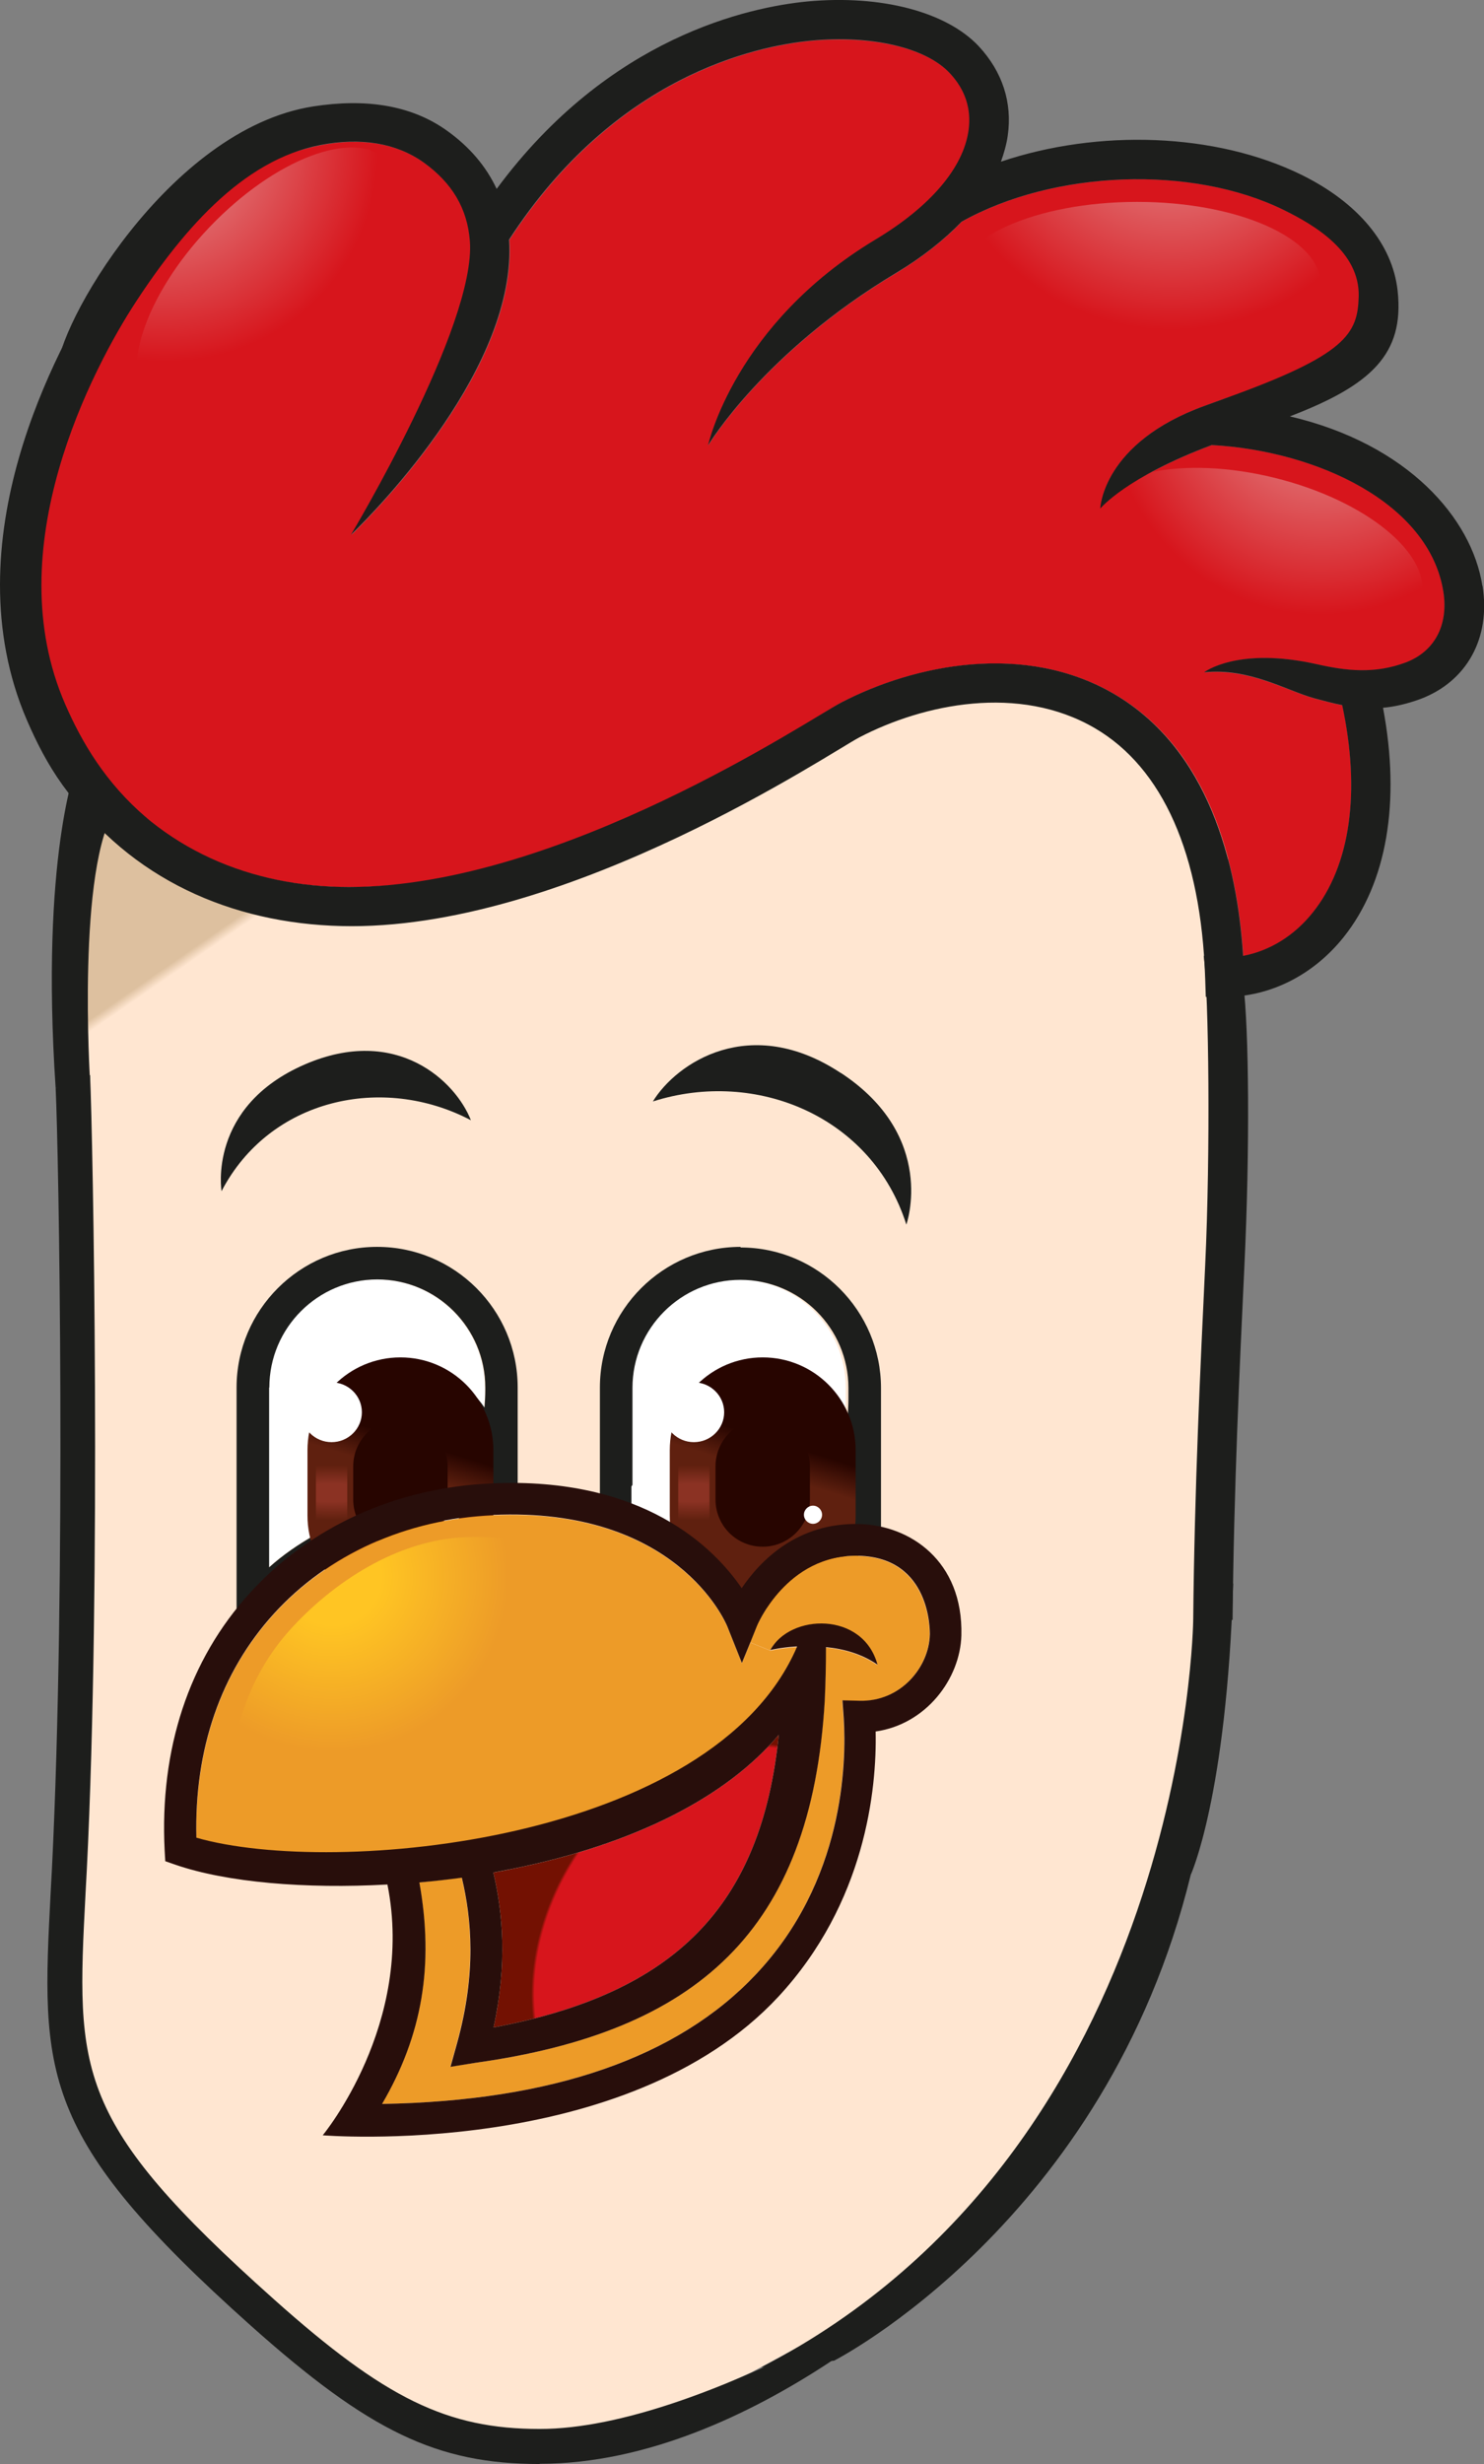
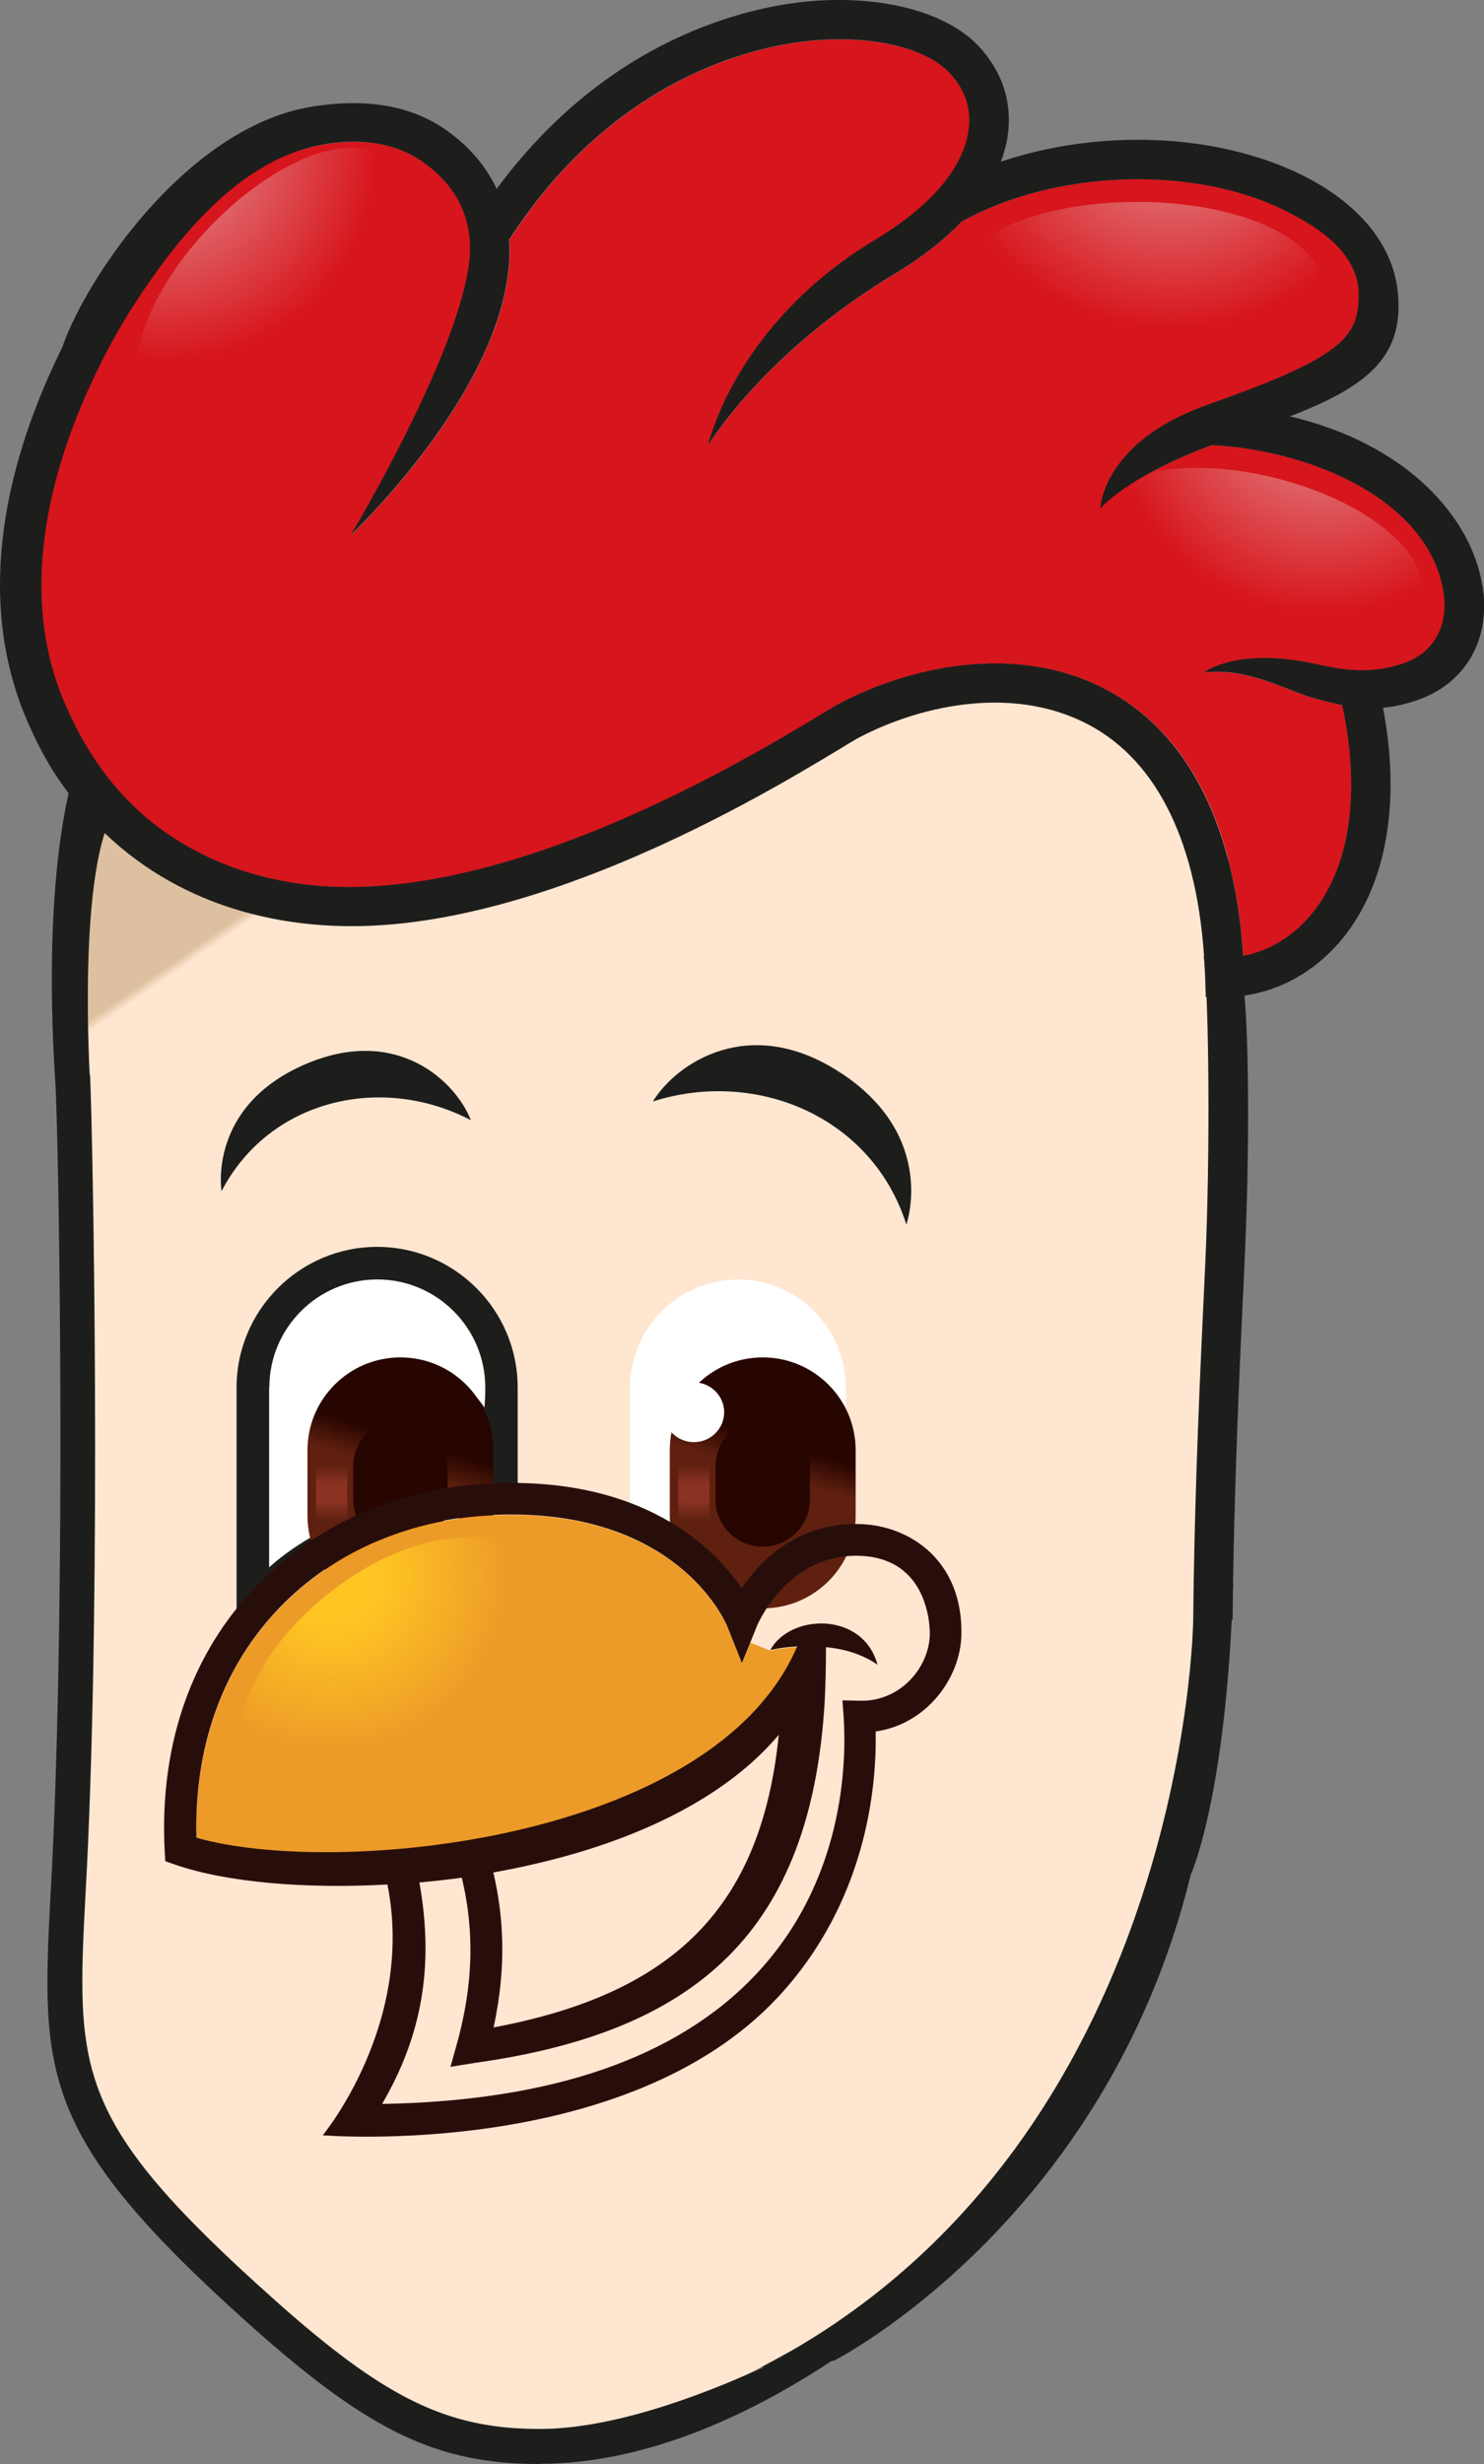
<svg xmlns="http://www.w3.org/2000/svg" xmlns:xlink="http://www.w3.org/1999/xlink" id="Layer_2" data-name="Layer 2" viewBox="0 0 72.01 119.48">
  <rect x="0" y="0" width="72.01" height="119.48" fill="#808080" stroke="none" />
  <defs>
    <style>
      .cls-1 {
        fill: url(#linear-gradient);
      }

      .cls-1, .cls-2, .cls-3, .cls-4, .cls-5, .cls-6, .cls-7, .cls-8, .cls-9, .cls-10, .cls-11, .cls-12, .cls-13, .cls-14, .cls-15, .cls-16 {
        stroke-width: 0px;
      }

      .cls-2 {
        fill: url(#radial-gradient);
      }

      .cls-3 {
        fill: url(#radial-gradient-2);
      }

      .cls-4 {
        fill: url(#radial-gradient-3);
      }

      .cls-5 {
        fill: url(#radial-gradient-4);
      }

      .cls-6 {
        fill: url(#radial-gradient-6);
      }

      .cls-7 {
        fill: url(#radial-gradient-5);
      }

      .cls-8 {
        fill: url(#radial-gradient-7);
      }

      .cls-9 {
        fill: url(#linear-gradient-2);
      }

      .cls-10 {
        fill: url(#linear-gradient-3);
      }

      .cls-11 {
        fill: #270500;
      }

      .cls-12 {
        fill: #280e0b;
      }

      .cls-13 {
        fill: #1d1e1c;
      }

      .cls-14 {
        fill: #d7151c;
      }

      .cls-15 {
        fill: #fff;
      }

      .cls-16 {
        fill: #ed9b28;
      }
    </style>
    <linearGradient id="linear-gradient" x1="11.31" y1="39.77" x2="15.94" y2="46.46" gradientUnits="userSpaceOnUse">
      <stop offset=".49" stop-color="#ddc09f" />
      <stop offset=".55" stop-color="#ffe6d1" />
    </linearGradient>
    <radialGradient id="radial-gradient" cx="56.86" cy="4.48" fx="56.86" fy="4.48" r="14.76" gradientUnits="userSpaceOnUse">
      <stop offset=".33" stop-color="#df6669" />
      <stop offset=".78" stop-color="#d7151c" />
    </radialGradient>
    <radialGradient id="radial-gradient-2" cx="58.07" cy="-460.57" fx="58.07" fy="-460.57" r="14.76" gradientTransform="translate(303.43 363.22) rotate(-46.39) scale(.93 1)" xlink:href="#radial-gradient" />
    <radialGradient id="radial-gradient-3" cx="47.69" cy="169.55" fx="47.69" fy="169.55" r="14.76" gradientTransform="translate(61.92 -156.9) rotate(13.84) scale(.93 1)" xlink:href="#radial-gradient" />
    <radialGradient id="radial-gradient-4" cx="35.14" cy="94.27" fx="35.14" fy="94.27" r="14.1" gradientTransform="translate(67.51 -24.85) rotate(31.74) scale(1 1.26)" gradientUnits="userSpaceOnUse">
      <stop offset=".59" stop-color="#d7151c" />
      <stop offset=".6" stop-color="#731102" />
    </radialGradient>
    <linearGradient id="linear-gradient-2" x1="38.26" y1="67.9" x2="36.44" y2="73.74" gradientUnits="userSpaceOnUse">
      <stop offset=".34" stop-color="#270500" />
      <stop offset=".6" stop-color="#5f200f" />
    </linearGradient>
    <radialGradient id="radial-gradient-5" cx="33.66" cy="72.49" fx="33.66" fy="72.49" r="5.65" gradientTransform="translate(0 54.98) scale(1 .24)" gradientUnits="userSpaceOnUse">
      <stop offset=".32" stop-color="#8b3223" />
      <stop offset=".99" stop-color="#5f200f" />
    </radialGradient>
    <linearGradient id="linear-gradient-3" x1="20.68" y1="67.9" x2="18.86" y2="73.74" xlink:href="#linear-gradient-2" />
    <radialGradient id="radial-gradient-6" cx="16.09" fx="16.09" r="5.65" xlink:href="#radial-gradient-5" />
    <radialGradient id="radial-gradient-7" cx="16.13" cy="76.42" fx="16.13" fy="76.42" r="9.81" gradientUnits="userSpaceOnUse">
      <stop offset=".24" stop-color="#ffc523" />
      <stop offset=".87" stop-color="#ed9b28" />
    </radialGradient>
  </defs>
  <g id="Layer_1-2" data-name="Layer 1">
    <g>
      <path class="cls-14" d="m6.08,13.77s-10.59,16.58.55,26.88l6.07-13.05-.24-8.31-6.38-5.51Z" />
      <path class="cls-1" d="m59.59,46.34v-9.46l-4.57-7.54-45.5,3.05c-8.71,2.68-6.01,18.66-6.01,18.66l.76,1.17c.89,41.58-3.77,43.76,2.9,54.63,0,.09-.03.22-.07.38h.58s11.69,12.29,20.43,11.61l8.34-3.8,9.83-5.31s7.73-7.11,10.42-16.85l1.61-6.04c0-.06,1.26-15.02,1-3.54-.01,0,.13-21.13,0-31.19l.27-1.45v-4.33Z" />
      <path class="cls-14" d="m70.05,28.7c-.68-4.32-6.14-6.84-11.24-7.12-4.17,1.56-5.4,3.07-5.41,3.08,0,0,.09-3.19,5.09-4.99l.96-.35c7.53-2.32,6.99-3.39,6.77-5.16-.27-2.14-2.41-3.24-3.9-3.97-4.45-2.2-11.17-1.95-15.65.56-.85.89-1.92,1.73-3.19,2.5-6.4,3.84-9.08,8.3-9.11,8.35,0,0,1.29-5.88,8.13-9.98,2.66-1.59,4.26-3.47,4.52-5.3.14-1.03-.16-1.96-.91-2.76-1.15-1.24-3.8-1.85-6.73-1.58-2.71.26-9.52,1.72-14.66,9.65.4,6.12-6.31,12.99-7.67,14.31,0,0,6.08-10.13,5.77-14.24-.12-1.57-.85-2.82-2.24-3.81-1.31-.94-3.04-1.23-5.01-.85-3.8.74-7.93,3.84-10.51,7.91-.91,1.43-1.63,2.91-2.19,4.42.43-.01.85.02,1.26.12,2.64.6,3.78,3.41,3.32,5.85-.14.75-.28,1.49-.41,2.24-.07.4-.15.81-.19,1.22.03-.19.05-.38.08-.57-.03.23-.05.46-.07.68-.25,2.43-1.69,4.26-4.06,4.66.34.86.75,1.69,1.23,2.49,2.84,4.75,7.65,6.96,12.9,6.96,10.83,0,22.44-8.19,23.88-8.94,3.57-1.86,8.94-2.95,13.28-.41,4.58,2.67,5.95,8.18,6.24,12.69,1.28-.24,2.48-.97,3.38-2.1,1.82-2.28,2.32-5.85,1.43-10.06-.45-.09-.9-.21-1.35-.33-1.34-.37-3.17-1.48-5.35-1.26,0,0,1.61-1.27,5.48-.39,1.42.32,2.79.48,4.31-.09,1.39-.52,2.07-1.8,1.82-3.42" />
      <path class="cls-2" d="m46.28,13.77c0,2.2,3.98,3.98,8.9,3.98s8.9-1.78,8.9-3.98-3.98-3.98-8.9-3.98-8.9,1.78-8.9,3.98Z" />
      <path class="cls-3" d="m7.32,19.79c1.59,1.52,5.45.05,8.61-3.27,3.17-3.33,4.45-7.25,2.85-8.77-1.59-1.52-5.45-.05-8.62,3.27-3.17,3.32-4.45,7.25-2.85,8.77Z" />
      <path class="cls-4" d="m52.82,25.05c-.52,2.13,2.66,4.75,7.12,5.85,4.46,1.1,8.5.26,9.03-1.88.53-2.13-2.66-4.75-7.12-5.85-4.46-1.1-8.5-.26-9.03,1.88Z" />
      <path class="cls-13" d="m71.93,28.4c-.51-3.27-3.62-6.87-9.34-8.21,3.94-1.51,5.56-3.01,5.23-6.08-.25-2.32-1.98-4.31-4.66-5.63-4.17-2.05-9.87-2.23-14.59-.64.15-.42.27-.84.33-1.26.23-1.61-.26-3.1-1.4-4.33-1.57-1.68-4.75-2.51-8.31-2.18-2.82.27-9.63,1.7-15.09,9.09-.51-1.09-1.31-2.04-2.42-2.83-1.75-1.25-3.97-1.56-6.48-1.17-7.06,1.1-12.52,10.81-12.41,12.82.05,0,.35-.41.4-.41.59,0,.71.51,1.29.76.51-1.04,1.08-2.06,1.71-3.07,2.58-4.07,5.56-7.49,9.36-8.23,1.97-.38,3.69-.09,5.01.85,1.39,1,2.12,2.24,2.24,3.81.31,4.1-5.77,14.24-5.77,14.24,1.36-1.32,8.07-8.19,7.67-14.31,5.14-7.93,11.95-9.39,14.66-9.65,2.93-.28,5.58.34,6.73,1.58.75.8,1.05,1.73.91,2.76-.25,1.83-1.86,3.71-4.51,5.3-6.85,4.11-8.13,9.98-8.13,9.98.03-.05,2.71-4.51,9.11-8.35,1.27-.76,2.34-1.61,3.19-2.49,4.48-2.51,11.19-2.76,15.65-.56,1.49.73,3.68,2.03,3.62,4.19-.05,1.81-.6,2.83-6.49,4.94l-.96.35c-5,1.8-5.09,4.99-5.09,4.99.01-.01,1.24-1.52,5.41-3.08,5.1.28,10.56,2.81,11.24,7.12.25,1.62-.43,2.89-1.82,3.42-1.52.57-2.89.41-4.31.09-3.87-.87-5.48.39-5.48.39,2.18-.23,4.01.89,5.35,1.26.45.12.89.24,1.35.33.9,4.21.4,7.78-1.43,10.06-.9,1.13-2.1,1.86-3.38,2.1-.29-4.5-1.67-10.01-6.24-12.69-4.34-2.54-9.7-1.45-13.27.41-1.44.75-13.61,8.94-23.88,8.94-4.75,0-9.14-1.83-12.04-5.7-.39.52-.87.95-1.43,1.27,3.28,4.3,8.23,6.33,13.61,6.33,10.71,0,23.23-8.42,24.62-9.15,3.12-1.63,7.76-2.6,11.44-.45,3.3,1.93,5.15,6.12,5.35,12.11l.03.92h.92c2.2,0,4.3-1.06,5.77-2.9,2.1-2.63,2.77-6.56,1.91-11.12.55-.05,1.14-.18,1.8-.42,2.27-.85,3.43-2.96,3.03-5.49" />
      <path class="cls-13" d="m26.19,119.48c-4.98,0-8.26-1.57-14.02-6.71-10.33-9.22-10.17-12.2-9.71-21.04l.06-1.11c.7-14.05.33-34.83.18-37.86l1.67-.63c.14,3.04.55,24.46-.16,38.58l-.06,1.11c-.45,8.68-.57,11.01,9.15,19.68,5.39,4.81,8.4,6.28,12.89,6.28,7.93,0,20.1-8.03,20.1-8.03,0,0-9.66,9.72-20.1,9.72" />
      <path class="cls-13" d="m40.81,52.03c4.69,3.09,3.17,7.35,3.17,7.35-1.66-5.24-7.29-7.57-12.3-5.97,1.15-1.88,4.73-4.28,9.12-1.38" />
      <path class="cls-13" d="m14.8,51.61c4.45-1.92,7.31.82,8.05,2.71-4.28-2.25-9.76-1.05-12.1,3.44,0,0-.69-4.1,4.05-6.15" />
      <path class="cls-15" d="m23.53,67.28v.13c0,.29-.02.57-.04.84-.82-1.2-2.19-2-3.74-2-1.24,0-2.37.5-3.18,1.24-.81.75-1.32,1.72-1.32,2.66v4.29c-.8.45-1.54.96-2.21,1.56v-8.72c0-2.89,2.35-5.24,5.24-5.24s5.24,2.35,5.24,5.24" />
      <path class="cls-15" d="m35.8,62.04c2.89,0,5.24,2.35,5.24,5.24v.54c0,.29-.02.56-.03.83-.76-1.42-2.25-2.39-3.97-2.39-2.48,0-4.5,2.03-4.5,4.5v4.16c-.57-.37-1.23-.73-1.97-1.05v-6.58c0-2.89,2.35-5.24,5.24-5.24" />
      <g>
        <path class="cls-13" d="m18.43,73.91c3.78-.79,7.68-1.12,11.45-.17l.15-.5c-.39-.12-.8-.22-1.24-.33-1.08-.25-2.31-.41-3.67-.47v-5.16c0-3.77-3.07-6.82-6.82-6.82s-6.82,3.06-6.82,6.82v11.15c1.73-2.45,3.47-3.79,6.97-4.52m-5.38-6.63c0-2.89,2.35-5.24,5.24-5.24s5.24,2.35,5.24,5.24v.13c0,.29-.02.57-.04.84-.82-1.2-2.19-2-3.74-2-1.24,0-2.36.51-3.18,1.24-.81.75-1.32,1.72-1.32,2.66v4.29c-.8.45-1.54.96-2.21,1.56v-8.72Z" />
-         <path class="cls-13" d="m35.94,60.46c-3.76,0-6.83,3.06-6.83,6.82v5.99s-.06-.02-.1-.03l-.17.59c.09.02.8.24,1.8.69v-2.44l.05-.08v-4.7c0-2.89,2.35-5.24,5.24-5.24s5.24,2.35,5.24,5.24v.54c0,.29-.02.56-.03.83v6.43c.12,0,.25-.03.37-.03.29-.39.71-.7,1.24-.84v-6.92c0-3.76-3.06-6.82-6.82-6.82Z" />
-         <path class="cls-5" d="m37.79,84.12c-.84,8.3-5.03,12.54-13.84,14.19.68-3.13.44-5.58-.01-7.51.31-.06.62-.11.93-.18,5.89-1.19,10.35-3.45,12.92-6.5" />
        <g>
          <path class="cls-9" d="m41.52,73.49c0,2.49-2.02,4.5-4.51,4.5h0c-2.49,0-4.51-2.01-4.51-4.5v-3.17c0-2.48,2.02-4.5,4.51-4.5h0c2.49,0,4.51,2.02,4.51,4.5v3.17Z" />
          <path class="cls-11" d="m39.3,72.71c0,1.26-1.03,2.29-2.29,2.29h0c-1.27,0-2.29-1.02-2.29-2.29v-1.61c0-1.26,1.03-2.29,2.29-2.29h0c1.27,0,2.29,1.02,2.29,2.29v1.61Z" />
          <rect class="cls-7" x="32.91" y="70.82" width="1.52" height="3.34" />
          <path class="cls-15" d="m32.2,68.48c0,.8.66,1.45,1.47,1.45s1.47-.65,1.47-1.45-.66-1.45-1.47-1.45-1.47.65-1.47,1.45Z" />
-           <path class="cls-15" d="m39.01,73.45c0,.24.2.44.44.44s.44-.2.44-.44-.2-.44-.44-.44-.44.2-.44.44Z" />
        </g>
        <g>
          <path class="cls-10" d="m23.94,73.49c0,2.49-2.02,4.5-4.51,4.5h0c-2.49,0-4.51-2.01-4.51-4.5v-3.17c0-2.48,2.02-4.5,4.51-4.5h0c2.49,0,4.51,2.02,4.51,4.5v3.17Z" />
          <path class="cls-11" d="m21.72,72.71c0,1.26-1.03,2.29-2.29,2.29h0c-1.27,0-2.29-1.02-2.29-2.29v-1.61c0-1.26,1.03-2.29,2.29-2.29h0c1.27,0,2.29,1.02,2.29,2.29v1.61Z" />
          <rect class="cls-6" x="15.33" y="70.82" width="1.52" height="3.34" />
-           <path class="cls-15" d="m14.62,68.48c0,.8.66,1.45,1.47,1.45s1.47-.65,1.47-1.45-.66-1.45-1.47-1.45-1.47.65-1.47,1.45Z" />
          <path class="cls-15" d="m21.43,73.45c0,.24.2.44.44.44s.44-.2.44-.44-.2-.44-.44-.44-.44.2-.44.44Z" />
        </g>
        <path class="cls-16" d="m38.68,79.86c-4.06,9.48-22.45,11.2-29.15,9.27-.1-4.29,1.19-8.03,3.75-10.85,2.64-2.9,6.42-4.61,10.63-4.8,8.89-.41,11.28,5.16,11.38,5.39l.71,1.78.41-1,.97.39s.49-.12,1.22-.17h.08Z" />
        <g>
          <path class="cls-8" d="m33.94,80.25c-3.17,7.41-17.55,8.75-22.78,7.24-.08-3.35.93-6.27,2.93-8.48,2.06-2.27,5.16-4.33,8.46-4.47,6.95-.32,8.67,4.75,8.74,4.94l.56,1.39.32-.79.76.31s.39-.09.96-.13h.06Z" />
-           <path class="cls-16" d="m41.66,75.44c-3.49-.09-4.94,3.39-4.95,3.43l-.31.77.97.39c.96-1.77,4.5-1.88,5.2.71-.77-.53-1.66-.77-2.5-.85,0,.9-.02,1.75-.06,2.58-.65,11.18-6.21,16.06-16.98,17.56l-1.18.18.32-1.15c.95-3.43.7-6.04.23-8.02-.68.09-1.37.17-2.06.24.72,4.01.14,7.42-1.81,10.74,8.23-.14,14.32-2.24,18.12-6.25,4.29-4.53,4.42-10.23,4.28-12.47l-.06-.84.84.02c1.98.05,3.36-1.62,3.4-3.21,0-.15.06-3.73-3.46-3.82" />
          <path class="cls-12" d="m23.94,90.8c.45,1.93.69,4.39.01,7.51,8.81-1.65,13-5.89,13.84-14.19-2.57,3.05-7.04,5.31-12.93,6.5-.31.06-.62.12-.93.18m17.77-16.9c2.45.06,5.04,1.78,4.95,5.4-.06,2.11-1.71,4.31-4.16,4.66.06,2.81-.5,8.31-4.72,12.86-7.38,7.94-22.11,6.72-22.11,6.72,0,0,4.49-5.41,3.14-12.16-3.99.22-7.79-.1-10.29-.96l-.49-.17-.03-.52c-.25-4.92,1.18-9.25,4.14-12.49,2.92-3.21,7.07-5.1,11.7-5.31,7.38-.34,10.82,3.12,12.16,5.08.9-1.33,2.7-3.19,5.72-3.11m-1.63,5.99c0,.9-.02,1.75-.06,2.58-.65,11.17-6.21,16.06-16.98,17.56l-1.18.19.32-1.15c.95-3.43.7-6.04.23-8.02-.68.09-1.37.17-2.06.23.72,4.01.14,7.41-1.81,10.74,8.23-.14,14.32-2.24,18.12-6.26,4.29-4.53,4.42-10.23,4.28-12.47l-.06-.84.84.02c1.98.05,3.36-1.62,3.4-3.21,0-.16.06-3.73-3.45-3.82-3.5-.09-4.94,3.39-4.95,3.43l-.31.77-.41,1-.71-1.78c-.1-.24-2.49-5.8-11.38-5.4-4.21.19-7.99,1.9-10.63,4.8-2.56,2.82-3.86,6.56-3.75,10.85,6.7,1.93,25.09.21,29.15-9.27h-.08c-.73.05-1.22.17-1.22.17.96-1.77,4.5-1.88,5.2.71-.77-.53-1.66-.77-2.5-.85" />
        </g>
      </g>
      <path class="cls-13" d="m5.83,12.17s-1.47,1.94-2.92,4.9C1.47,20.03,0,24.06,0,28.37c0,2.15.37,4.39,1.31,6.56.94,2.17,2.1,4.13,4.67,6.17l1.14-1.43c-2-1.72-3.14-3.65-3.96-5.53-.82-1.89-1.15-3.83-1.15-5.76,0-3.85,1.34-7.62,2.71-10.42.68-1.4,1.37-2.55,1.88-3.35.26-.4.47-.71.61-.92.07-.1.13-.18.17-.23l.04-.06v-.02s-1.59-1.21-1.59-1.21h0Z" />
      <path class="cls-13" d="m3.72,37.08s-1.77,4.45-1.02,15.68l1.67-.35s-.66-10.42,1.27-13.24" />
      <path class="cls-13" d="m57.9,78.55h1.91c.06-6.31.34-12.23.57-17.09.28-5.8.22-11.59-.05-13.75l-1.92-1.37c.25,2,.33,9.54.07,15.03-.23,4.89-.52,10.83-.58,17.18Z" />
      <path class="cls-13" d="m57.9,78.55s-.27,25.53-20.96,36.24l3.53-.32s13.18-6.7,17.31-23.56c0,0,1.74-3.78,2.06-14.13" />
    </g>
  </g>
</svg>